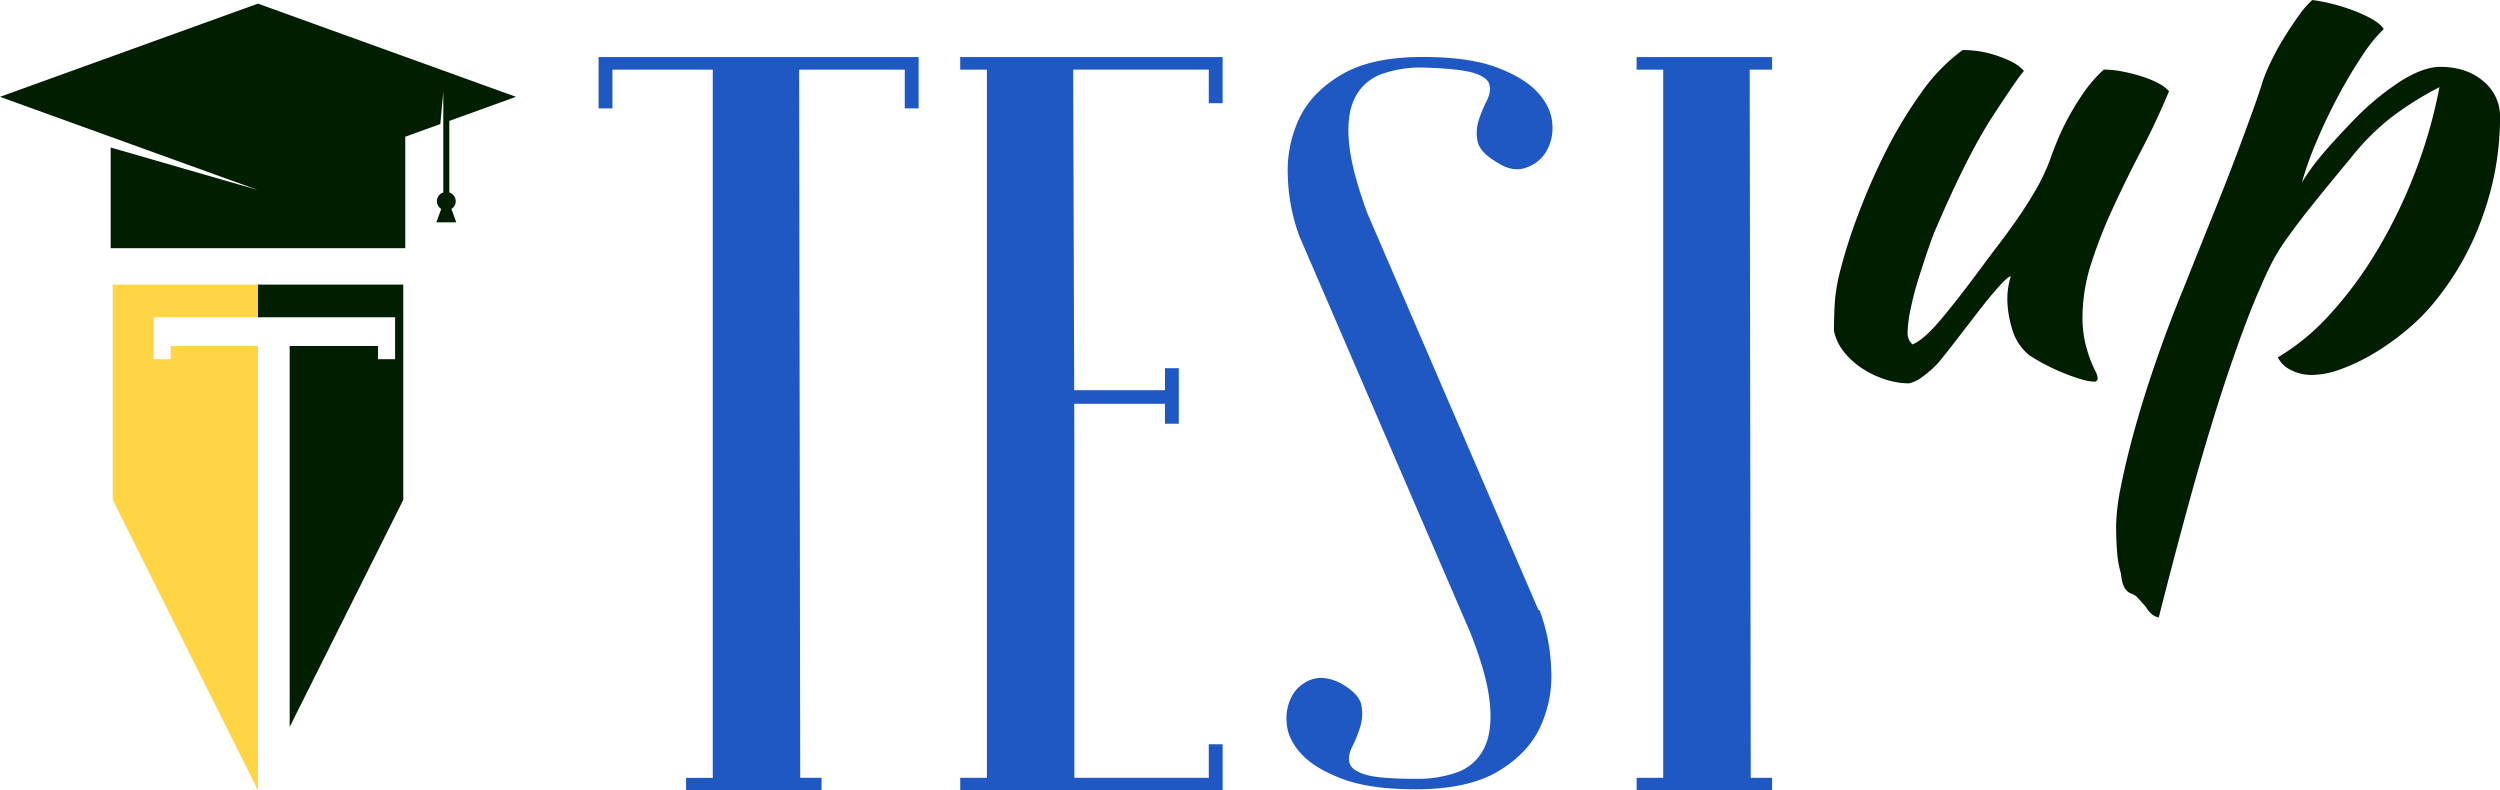
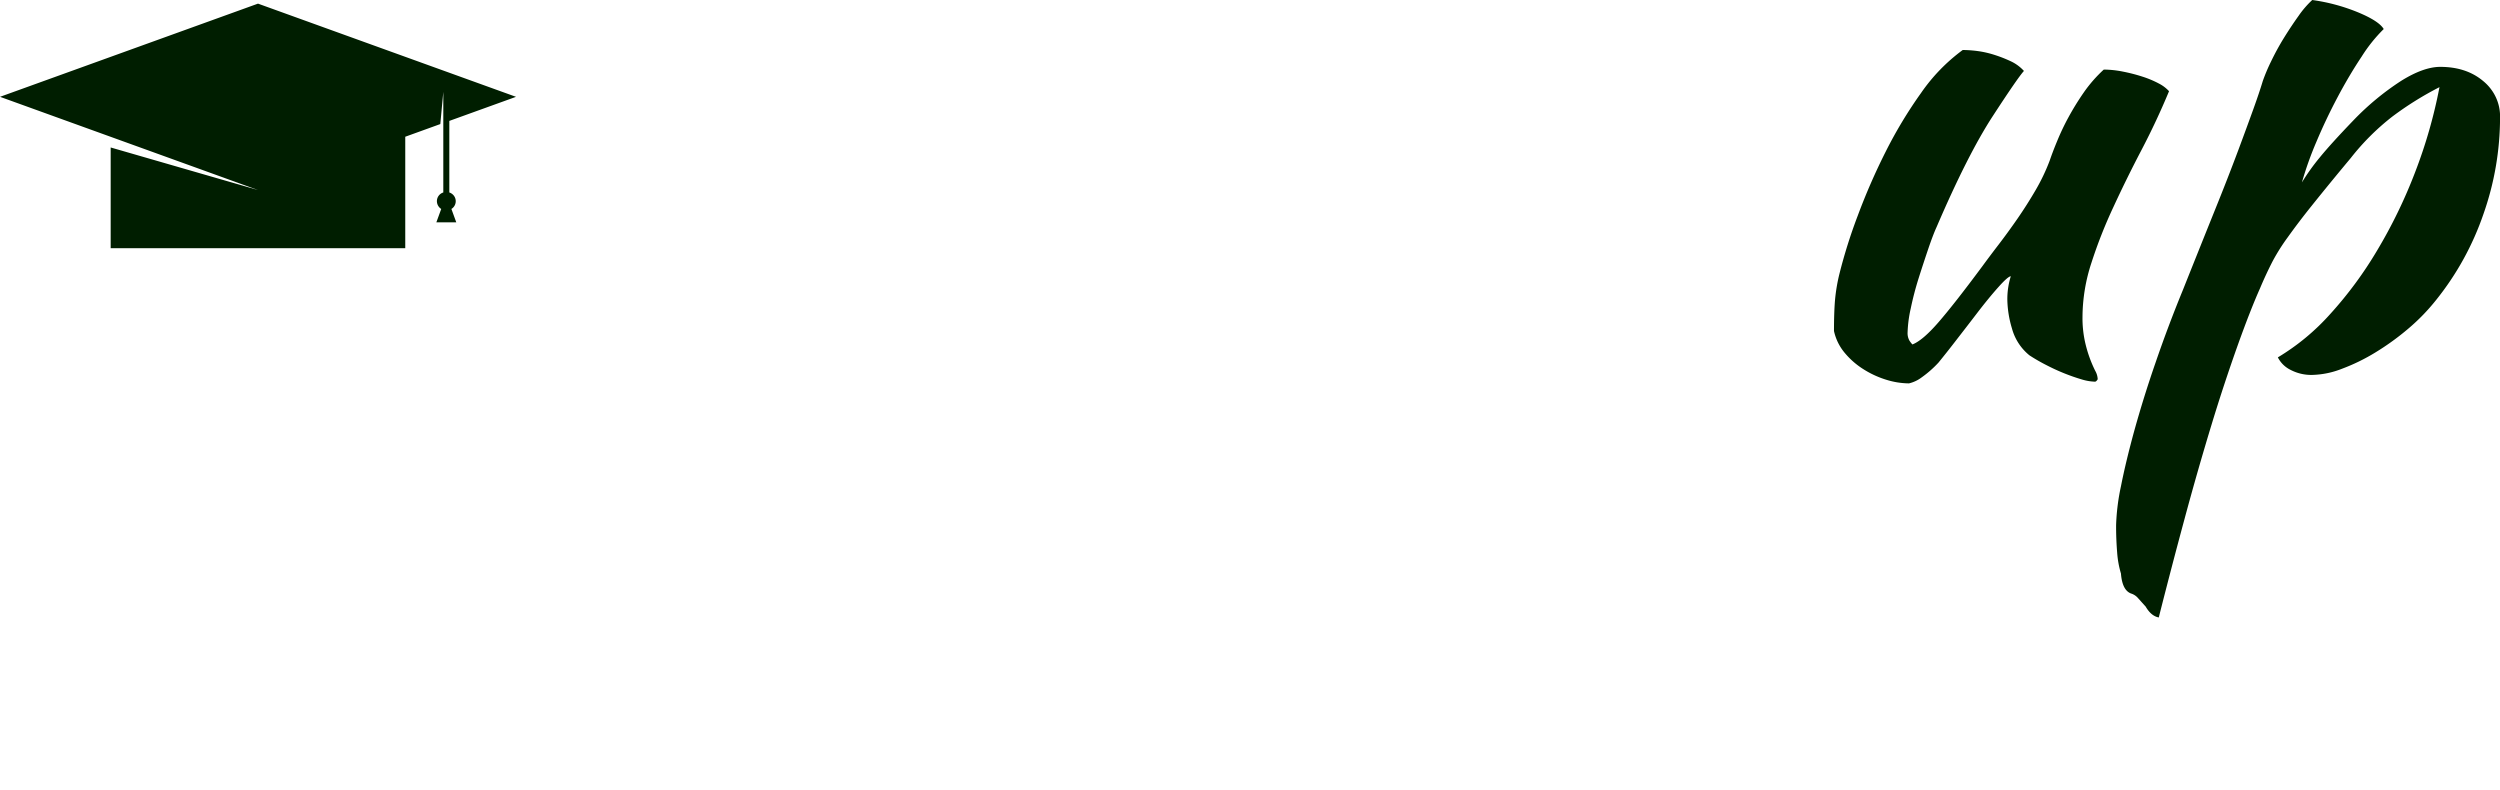
<svg xmlns="http://www.w3.org/2000/svg" width="155" height="49" fill="none">
-   <path fill="#1F57C3" d="M56.955 3.54V6.72h-.86V4.32h-6.548l.066 43.903h1.324v.781h-8.4v-.778h1.654V4.32h-6.219V6.72h-.859V3.54h19.842ZM66.61 27.634v20.588h8.334v-2.079h.86v2.86h-16.27v-.778h1.654V4.32h-1.655v-.78h16.27v2.857h-.859V4.317h-8.406l.066 21.235m-.577-1.359h6.2V22.83h.859v3.442h-.86v-1.235H65.92M87.775 48.286a7.226 7.226 0 0 0 2.612-.421 2.956 2.956 0 0 0 1.62-1.462c.354-.692.475-1.624.364-2.793-.111-1.169-.519-2.64-1.224-4.416L80.562 14.645a11.587 11.587 0 0 1-.717-3.734 7.52 7.52 0 0 1 .727-3.606c.524-1.081 1.403-1.981 2.64-2.701 1.235-.72 2.91-1.077 5.026-1.07 1.894 0 3.415.216 4.564.648 1.148.433 1.996.953 2.545 1.56.551.605.85 1.244.894 1.915a2.89 2.89 0 0 1-.366 1.727c-.281.474-.727.833-1.255 1.011-.553.198-1.137.1-1.753-.297-.75-.431-1.17-.877-1.257-1.336a2.59 2.59 0 0 1 .067-1.3c.133-.412.299-.814.496-1.2.198-.391.254-.743.165-1.04-.09-.297-.43-.54-1.024-.715-.595-.173-1.621-.274-3.076-.319a7.263 7.263 0 0 0-2.613.416c-.71.266-1.29.789-1.62 1.461-.354.693-.475 1.624-.364 2.793.11 1.17.497 2.641 1.158 4.416l10.586 24.551h.066c.447 1.2.692 2.463.726 3.74a7.51 7.51 0 0 1-.727 3.605c-.53 1.082-1.411 1.98-2.645 2.695-1.234.713-2.91 1.07-5.027 1.072-1.896 0-3.418-.217-4.564-.65-1.146-.434-1.995-.953-2.546-1.558-.553-.606-.85-1.245-.894-1.917a2.91 2.91 0 0 1 .364-1.721c.27-.463.707-.81 1.224-.975.53-.172 1.124-.085 1.786.26.756.434 1.167.878 1.256 1.337.09.444.067.903-.066 1.336a7.608 7.608 0 0 1-.496 1.236c-.198.389-.254.742-.165 1.04.09.296.43.541 1.025.713.596.173 1.617.248 3.073.248ZM101.471 4.319v-.78h8.399v.78h-1.389l.065 43.903h1.324v.781h-8.399v-.778h1.648V4.32h-1.648Z" />
  <path fill="#001E00" d="M125.826 22.031a3.234 3.234 0 0 1-1.087-1.675 6.585 6.585 0 0 1-.283-1.716c-.011-.511.061-1.02.213-1.51-.113 0-.368.224-.767.669-.398.445-.832.975-1.302 1.587-.468.612-.93 1.21-1.385 1.796a63.161 63.161 0 0 1-1.024 1.293c-.314.342-.664.65-1.044.92a2.123 2.123 0 0 1-.79.375 4.87 4.87 0 0 1-1.429-.232 5.823 5.823 0 0 1-1.408-.655 4.888 4.888 0 0 1-1.151-1.01 3.149 3.149 0 0 1-.662-1.35c0-.78.022-1.424.065-1.93.051-.55.143-1.096.277-1.633.307-1.219.686-2.42 1.134-3.595a38.984 38.984 0 0 1 1.728-3.959 27.476 27.476 0 0 1 2.196-3.644 11.178 11.178 0 0 1 2.582-2.662c.299.003.598.023.895.062.355.046.704.123 1.045.232.35.11.692.242 1.024.398.316.145.599.351.831.607-.255.28-.9 1.214-1.935 2.805-1.036 1.59-2.195 3.88-3.479 6.87-.142.307-.312.753-.511 1.336a97.83 97.83 0 0 0-.605 1.843 19.5 19.5 0 0 0-.491 1.884 7.705 7.705 0 0 0-.192 1.466.957.957 0 0 0 .107.503c.055.09.119.174.192.25.427-.166.967-.627 1.621-1.382.655-.754 1.562-1.913 2.722-3.476.285-.39.619-.835 1.003-1.336.384-.501.775-1.038 1.172-1.611.397-.574.774-1.168 1.131-1.782.343-.59.636-1.206.874-1.843.114-.336.265-.732.454-1.188.203-.495.433-.979.689-1.45.285-.525.599-1.036.94-1.529a8.592 8.592 0 0 1 1.258-1.445c.401.003.801.046 1.194.127.41.08.814.184 1.21.313.346.11.681.25 1.001.419.242.121.459.285.641.482a45.526 45.526 0 0 1-1.707 3.644 79.16 79.16 0 0 0-1.743 3.539 29.508 29.508 0 0 0-1.361 3.455 10.89 10.89 0 0 0-.554 3.352 6.884 6.884 0 0 0 .151 1.528 7.86 7.86 0 0 0 .64 1.822c.089.154.14.325.151.502 0 .028-.029.07-.084.126a.124.124 0 0 1-.087.041 3.104 3.104 0 0 1-.766-.124 12.373 12.373 0 0 1-2.198-.88 11.104 11.104 0 0 1-1.096-.629ZM132.181 36.816c-.399-.113-.626-.532-.682-1.256a6.044 6.044 0 0 1-.235-1.3 19.91 19.91 0 0 1-.065-1.716c.028-.81.129-1.616.303-2.409.201-1.02.479-2.172.831-3.455a70.024 70.024 0 0 1 1.301-4.167 80.761 80.761 0 0 1 1.71-4.545c.768-1.926 1.437-3.594 2.005-5.005a146.55 146.55 0 0 0 1.429-3.664c.385-1.034.697-1.886.938-2.556.241-.67.433-1.242.576-1.716.147-.415.318-.82.513-1.215.238-.495.5-.977.788-1.445.302-.488.608-.949.918-1.382a5.96 5.96 0 0 1 .848-.985c.966.133 1.912.387 2.813.754.88.363 1.421.712 1.619 1.047a9.44 9.44 0 0 0-1.361 1.696c-.513.77-1.01 1.607-1.492 2.514a34.322 34.322 0 0 0-1.323 2.784 21.003 21.003 0 0 0-.896 2.514 13.32 13.32 0 0 1 1.109-1.55c.454-.558 1.151-1.326 2.09-2.303a16.576 16.576 0 0 1 2.965-2.45c.923-.573 1.726-.86 2.409-.86 1.081 0 1.97.293 2.666.88.337.275.607.621.788 1.013.181.392.269.819.257 1.25a18.071 18.071 0 0 1-1.024 5.967 17.675 17.675 0 0 1-2.942 5.346c-.509.64-1.08 1.23-1.706 1.76a15.837 15.837 0 0 1-2.048 1.484 11.95 11.95 0 0 1-2.093 1.022 5.354 5.354 0 0 1-1.831.377 2.76 2.76 0 0 1-1.344-.313 1.74 1.74 0 0 1-.788-.775 13.994 13.994 0 0 0 3.24-2.68 24.176 24.176 0 0 0 2.922-3.96 31.032 31.032 0 0 0 2.347-4.837 30.688 30.688 0 0 0 1.512-5.276 20.095 20.095 0 0 0-2.921 1.822 14.911 14.911 0 0 0-2.582 2.575 184.64 184.64 0 0 0-2.431 2.97 43.947 43.947 0 0 0-1.467 1.93c-.348.473-.662.969-.939 1.485a24.022 24.022 0 0 0-.79 1.697c-.397.891-.859 2.07-1.385 3.539a109.974 109.974 0 0 0-1.621 4.92 184.543 184.543 0 0 0-1.663 5.803 383.758 383.758 0 0 0-1.605 6.137c-.313-.057-.584-.28-.81-.67a83.264 83.264 0 0 1-.49-.545.94.94 0 0 0-.363-.25ZM0 6.003 15.996.225l15.997 5.778-4.135 1.493v4.437a.581.581 0 0 1 .266.18.564.564 0 0 1-.137.842l.302.829h-1.235l.302-.829a.573.573 0 0 1-.264-.55.565.565 0 0 1 .393-.472V5.697l-.186 1.995-2.173.786v6.91H6.862V9.143l9.134 2.64L0 6.002Z" />
-   <path fill="#FFD546" d="M10.582 22.27H9.524v-2.598h6.472v-2.026H6.99V30.99L15.996 49V21.453h-5.414v.817Z" />
-   <path fill="#001E00" d="M15.996 17.646v2.026h8.499v2.599h-1.059v-.817H17.96V45.07l7.043-14.08V17.647h-9.007Z" />
</svg>